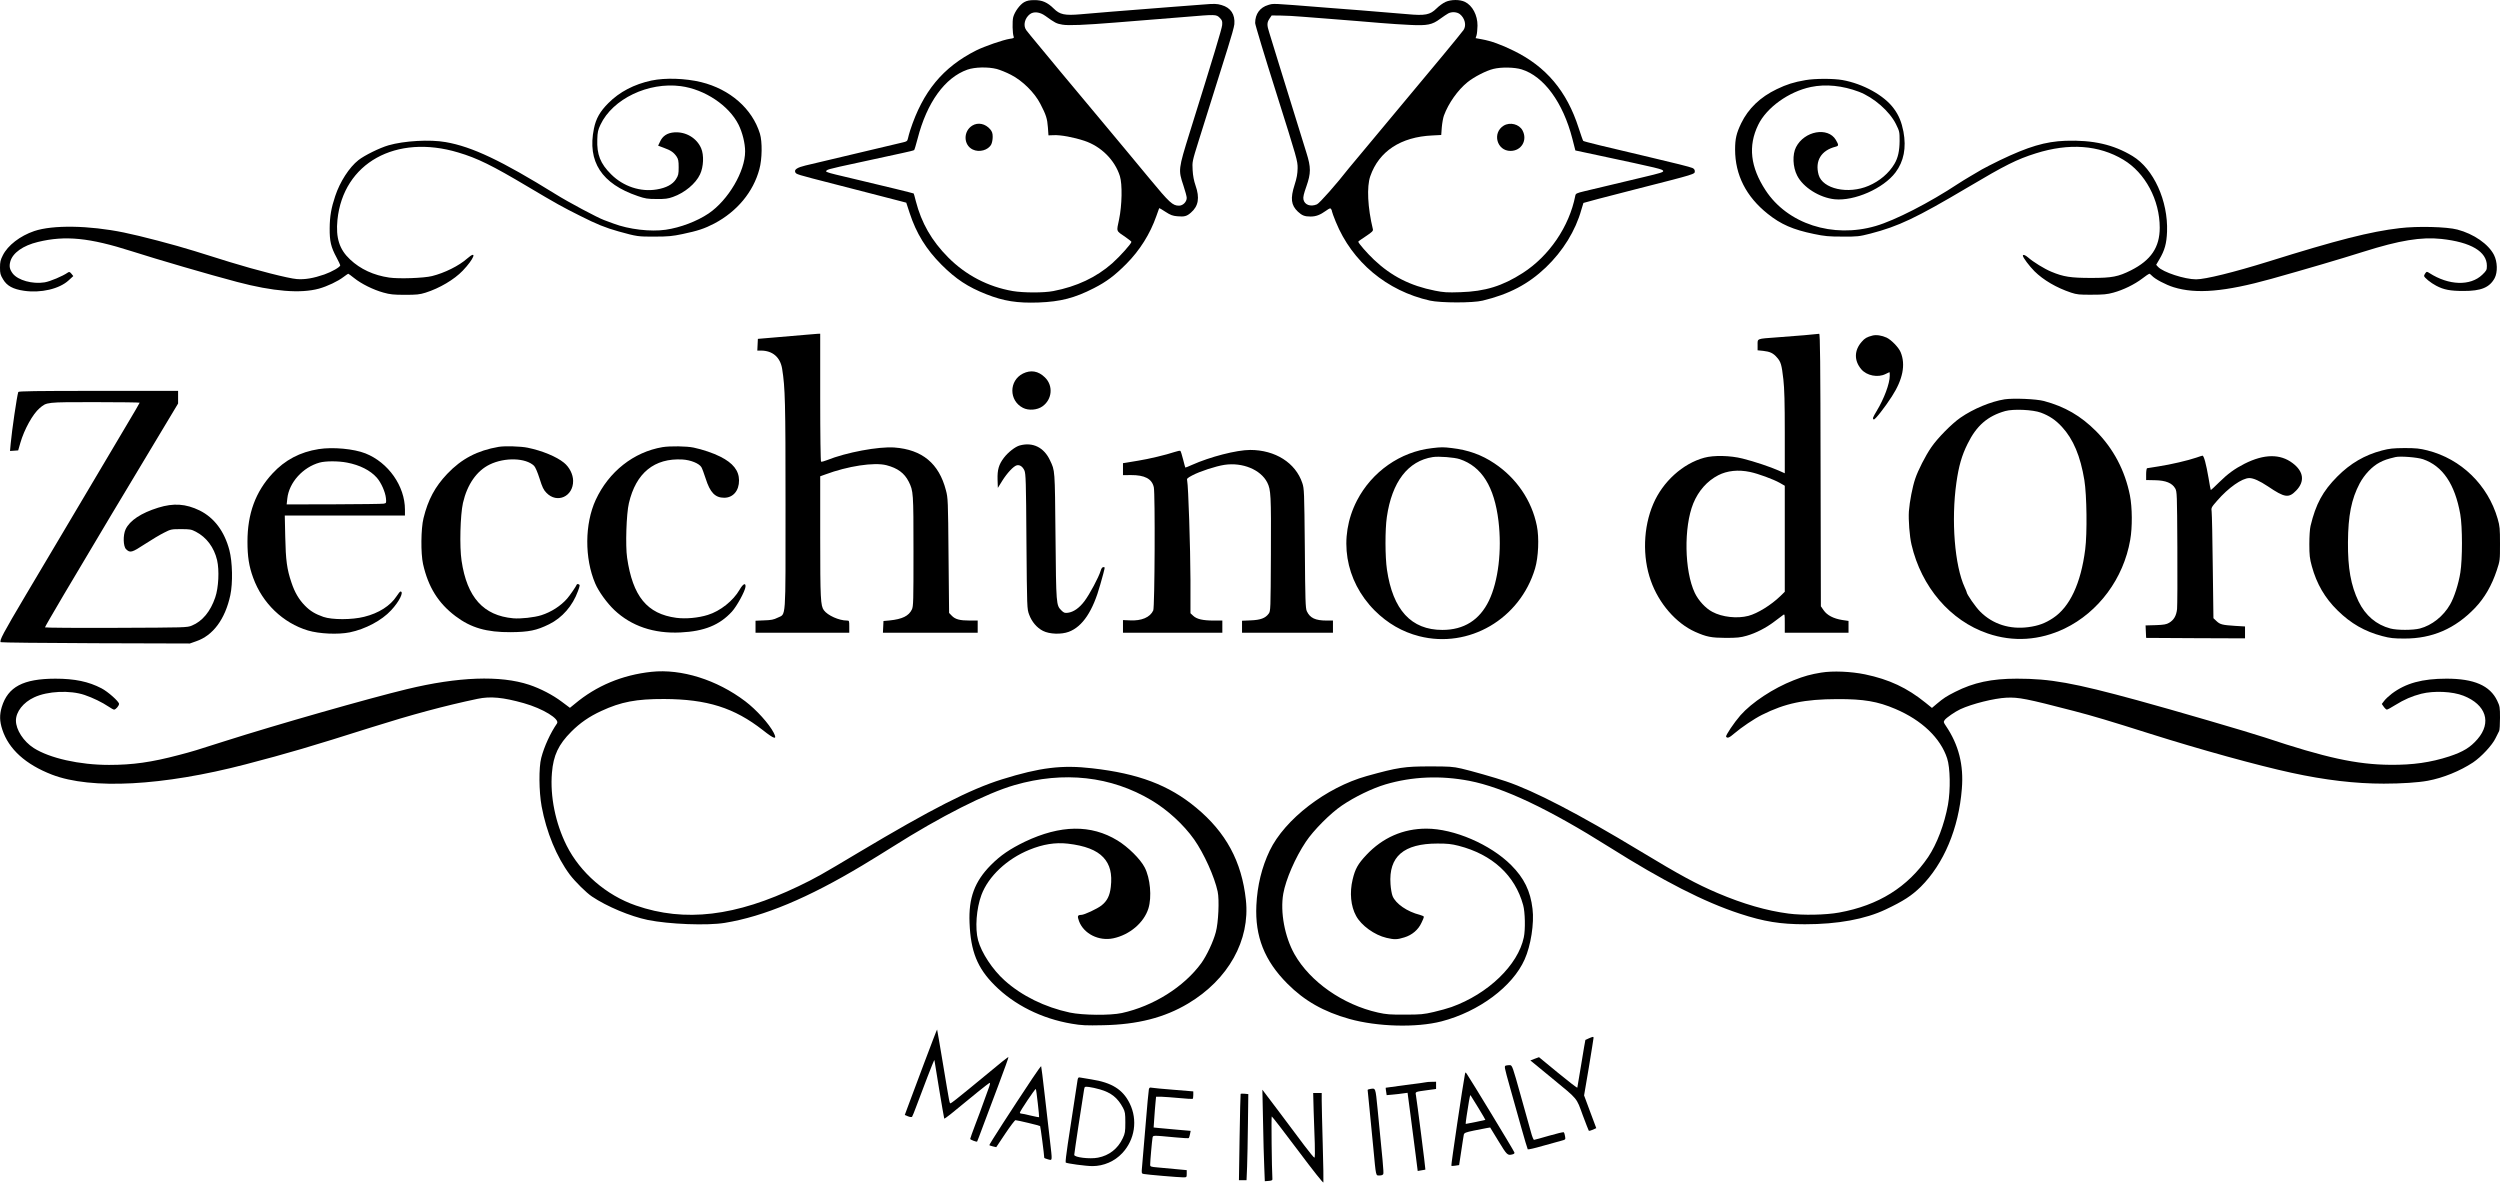
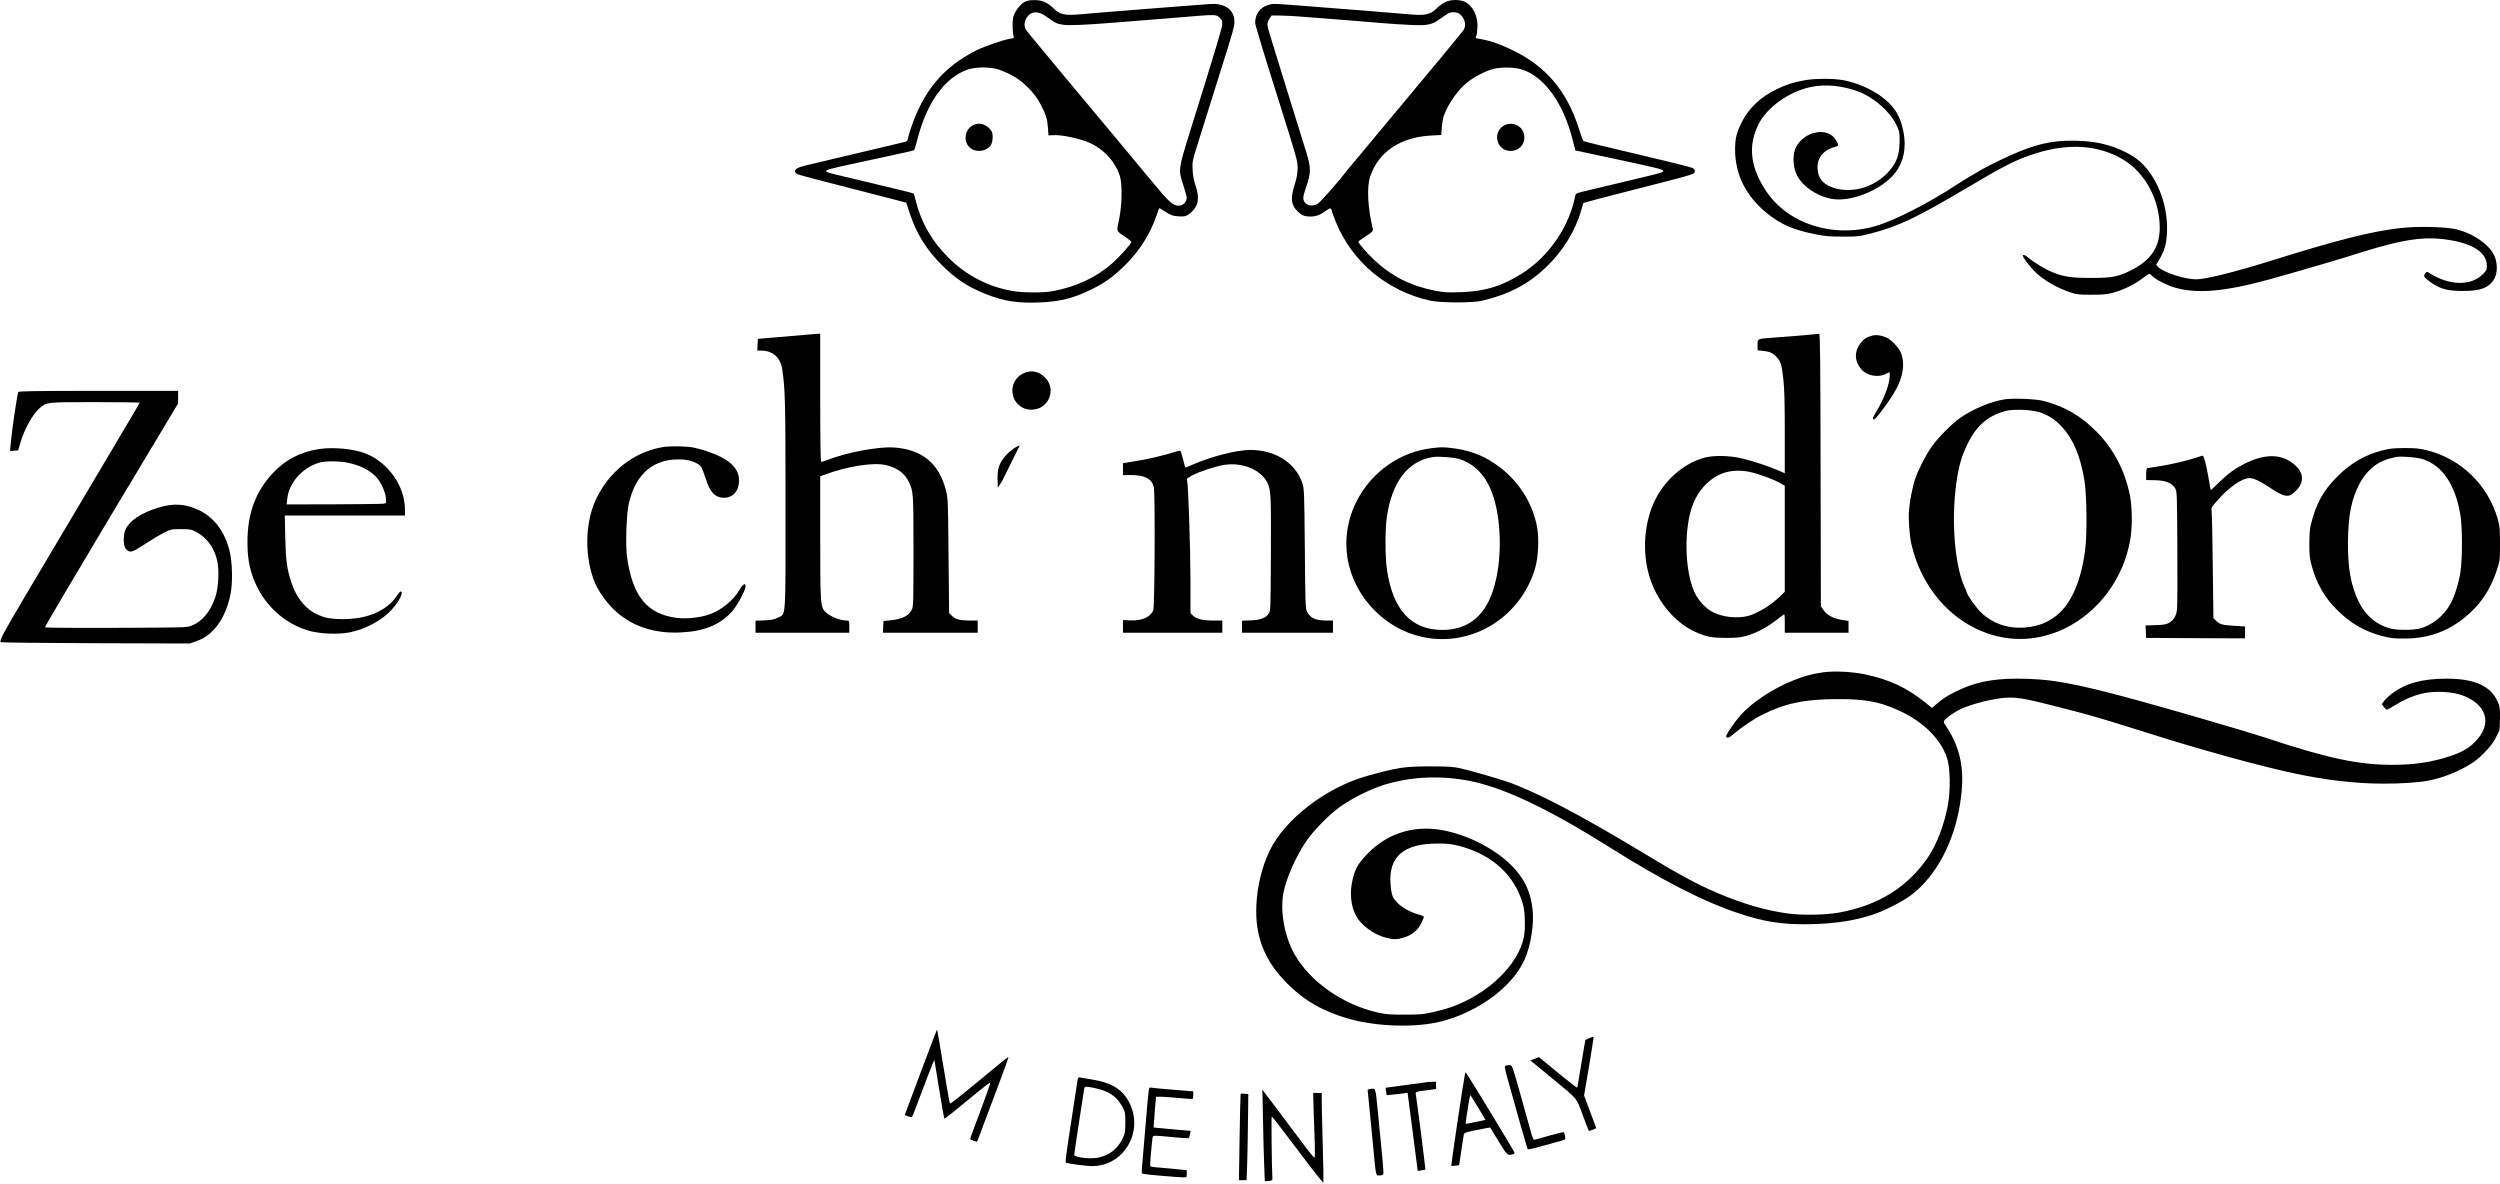
<svg xmlns="http://www.w3.org/2000/svg" version="1.0" width="2667pt" height="1263pt" viewBox="0 0 2667 1263" preserveAspectRatio="xMidYMid meet">
  <g transform="translate(0,1263) scale(0.1,-0.1)" fill="#000000" stroke="none">
    <path d="M10926 12607 c-46 -26 -101 -101 -117 -160 -11 -42 -8 -177 5 -208 6 -14 -2 -18 -41 -23 -71 -11 -269 -79 -359 -124 -355 -179 -569 -438 -704 -852 -9 -30 -21 -69 -24 -87 -6 -28 -13 -33 -54 -42 -48 -11 -908 -215 -1041 -247 -83 -20 -118 -42 -108 -68 10 -26 -2 -22 442 -136 154 -40 357 -92 450 -116 94 -24 198 -51 232 -60 l61 -16 36 -110 c71 -217 176 -388 341 -553 152 -152 281 -237 477 -314 185 -73 330 -96 557 -88 235 9 384 47 591 153 135 69 221 134 345 258 145 146 254 320 321 511 15 44 29 82 30 84 2 2 33 -15 68 -39 52 -34 77 -43 125 -47 76 -7 102 0 146 39 80 69 95 158 49 289 -17 49 -28 104 -31 164 -5 90 -5 91 65 315 109 349 237 754 309 985 37 116 69 231 71 256 9 105 -38 177 -136 205 -51 15 -74 16 -207 5 -82 -6 -235 -18 -340 -26 -563 -44 -803 -63 -955 -77 -171 -15 -224 -4 -289 61 -67 66 -124 91 -208 90 -50 0 -78 -6 -107 -22z m225 -146 c105 -76 119 -83 183 -94 64 -11 233 -4 571 23 352 28 535 43 745 60 320 27 325 27 362 -10 27 -27 29 -36 26 -78 -4 -40 -88 -320 -345 -1142 -124 -399 -124 -402 -68 -570 19 -57 35 -116 35 -131 0 -42 -40 -83 -82 -83 -68 0 -100 29 -319 294 -116 140 -230 278 -253 305 -24 28 -146 174 -271 325 -243 291 -348 417 -430 515 -27 33 -68 82 -90 109 -22 27 -87 106 -145 175 -58 69 -113 137 -123 151 -34 49 -15 127 40 169 41 31 106 24 164 -18z m-517 -567 c33 -9 102 -36 151 -62 122 -62 251 -189 313 -309 62 -119 74 -158 81 -252 l6 -85 55 2 c74 4 213 -22 328 -60 178 -59 325 -205 379 -377 27 -86 23 -310 -9 -463 -28 -134 -35 -116 70 -188 34 -24 62 -46 62 -50 0 -19 -123 -156 -205 -229 -170 -150 -379 -248 -628 -296 -103 -20 -319 -19 -433 0 -264 46 -500 169 -689 359 -176 177 -285 367 -345 600 -11 44 -21 81 -23 82 -3 3 -341 86 -547 134 -287 68 -343 81 -367 91 -25 9 -26 12 -11 23 19 14 74 26 803 183 66 14 123 28 127 32 4 3 20 58 37 122 99 386 291 651 531 736 80 28 220 31 314 7z" />
    <path d="M10372 11290 c-97 -60 -95 -207 5 -255 70 -34 166 -7 198 55 8 16 15 51 15 79 0 39 -6 56 -26 81 -52 61 -130 78 -192 40z" />
    <path d="M15420 12609 c-25 -11 -68 -42 -96 -70 -68 -67 -120 -78 -312 -60 -129 11 -182 16 -497 41 -71 5 -240 19 -375 29 -591 47 -550 45 -610 28 -89 -26 -140 -96 -140 -193 0 -18 102 -355 227 -750 221 -701 227 -721 226 -799 -1 -59 -9 -105 -32 -176 -47 -146 -38 -218 35 -287 44 -41 72 -52 135 -52 58 0 102 17 165 62 38 27 47 30 54 18 6 -8 10 -20 10 -27 0 -6 18 -55 40 -109 175 -429 544 -737 1005 -841 114 -25 458 -26 562 0 282 68 486 175 674 354 183 175 317 393 379 616 11 38 21 71 22 72 3 3 232 63 553 145 658 168 635 161 635 195 0 14 -9 26 -25 33 -24 11 -204 56 -464 117 -466 109 -695 165 -701 172 -4 4 -26 67 -49 138 -126 393 -348 656 -696 825 -132 65 -238 103 -338 121 l-65 12 10 31 c5 17 9 63 10 102 1 112 -54 215 -134 254 -56 27 -148 26 -208 -1z m154 -130 c54 -43 72 -121 39 -169 -9 -14 -111 -139 -227 -279 -245 -294 -730 -877 -755 -906 -107 -127 -221 -264 -241 -289 -131 -168 -314 -375 -341 -386 -69 -29 -133 -5 -144 53 -5 24 4 61 31 137 50 143 50 204 1 360 -44 142 -189 608 -296 955 -44 143 -89 289 -100 325 -27 83 -26 109 2 151 l23 34 95 -1 c51 0 159 -6 239 -13 80 -6 201 -16 270 -21 288 -23 384 -30 555 -45 99 -8 243 -18 320 -21 182 -9 234 2 317 64 35 25 74 52 88 59 38 20 93 16 124 -8z m658 -589 c238 -73 443 -354 542 -740 l32 -125 239 -51 c665 -142 695 -149 698 -169 2 -12 -35 -23 -208 -64 -71 -17 -222 -53 -335 -80 -113 -27 -247 -59 -298 -71 -84 -20 -93 -25 -97 -49 -64 -327 -278 -642 -560 -823 -216 -139 -402 -197 -665 -205 -142 -5 -180 -2 -271 16 -264 52 -466 155 -651 330 -75 71 -168 178 -168 193 0 3 36 29 81 58 66 44 79 57 75 74 -56 231 -67 454 -28 566 92 266 326 420 662 435 l95 5 6 82 c4 46 14 102 23 126 48 130 147 271 251 355 70 57 201 124 277 142 84 21 225 18 300 -5z" />
    <path d="M16042 11290 c-126 -77 -74 -270 72 -270 117 0 184 115 128 219 -36 67 -133 91 -200 51z" />
-     <path d="M6950 11771 c-185 -40 -341 -121 -460 -241 -89 -89 -132 -164 -154 -272 -72 -352 82 -589 469 -720 78 -27 104 -31 200 -31 89 -1 122 3 174 22 125 44 243 142 289 241 38 80 43 206 12 278 -47 109 -162 178 -285 170 -76 -5 -127 -38 -155 -102 l-19 -40 61 -23 c73 -26 105 -48 136 -93 18 -28 22 -46 22 -115 0 -72 -3 -86 -29 -127 -35 -55 -103 -92 -205 -109 -172 -29 -357 32 -486 161 -116 115 -154 212 -148 374 2 77 8 101 34 156 130 275 510 457 857 411 256 -34 514 -207 616 -411 42 -85 70 -199 70 -285 1 -212 -180 -520 -389 -662 -125 -84 -301 -151 -459 -174 -162 -23 -392 4 -556 66 -38 15 -83 31 -100 37 -69 25 -381 191 -520 278 -573 355 -888 505 -1170 554 -168 30 -444 14 -610 -34 -94 -27 -258 -108 -321 -158 -98 -77 -198 -232 -248 -384 -42 -125 -58 -215 -59 -343 -1 -139 13 -200 74 -313 21 -41 39 -77 39 -82 0 -18 -88 -69 -170 -98 -116 -40 -208 -56 -294 -49 -89 7 -434 95 -716 182 -118 37 -287 89 -375 117 -215 67 -577 162 -755 198 -371 76 -757 82 -955 15 -150 -51 -282 -152 -335 -259 -25 -49 -30 -71 -30 -131 0 -62 4 -77 33 -125 41 -70 107 -105 224 -122 180 -26 376 20 475 111 l50 46 -20 25 c-18 21 -23 23 -39 12 -55 -38 -187 -94 -247 -104 -129 -21 -284 22 -340 94 -33 44 -40 77 -26 128 25 92 136 171 295 209 292 71 549 45 1000 -99 265 -85 833 -251 1126 -328 382 -101 675 -125 872 -71 89 25 201 78 261 124 26 19 48 35 51 35 3 0 31 -21 64 -47 76 -61 203 -124 311 -154 71 -20 109 -24 230 -24 124 0 156 3 220 23 149 47 306 140 396 234 122 127 160 228 49 131 -89 -79 -243 -155 -376 -188 -88 -22 -354 -31 -457 -16 -165 24 -308 90 -417 193 -115 107 -154 231 -135 423 62 606 624 919 1290 718 202 -60 361 -138 737 -362 315 -187 371 -218 563 -314 174 -88 270 -127 410 -166 195 -54 208 -56 385 -55 143 0 190 5 295 27 166 35 235 58 341 113 242 128 415 336 480 579 30 108 32 293 6 379 -82 267 -319 474 -627 550 -170 41 -382 48 -530 17z" />
    <path d="M19260 11775 c-123 -21 -199 -45 -305 -96 -176 -84 -304 -207 -380 -364 -51 -106 -65 -166 -65 -280 0 -271 118 -503 348 -686 141 -113 270 -169 493 -215 115 -24 158 -28 304 -28 161 -1 177 1 299 32 300 78 486 166 1038 493 401 238 523 299 726 363 355 112 673 89 934 -68 233 -139 388 -429 388 -725 0 -209 -93 -347 -307 -455 -136 -68 -202 -81 -423 -81 -219 0 -297 12 -426 66 -75 31 -193 104 -249 153 -30 26 -55 34 -55 18 0 -19 69 -111 124 -166 95 -94 235 -176 391 -228 61 -20 89 -23 220 -22 123 0 165 4 230 22 106 29 225 87 308 150 37 29 72 52 76 52 4 0 16 -9 27 -21 33 -36 146 -96 232 -123 242 -75 546 -49 1042 89 385 108 725 208 985 290 383 121 615 159 830 136 315 -34 485 -135 485 -287 0 -44 -4 -51 -49 -95 -127 -122 -357 -115 -564 18 -27 17 -29 17 -43 -1 -8 -11 -14 -24 -14 -29 0 -17 71 -75 129 -105 81 -43 150 -56 291 -56 188 -1 279 37 333 137 33 64 30 173 -7 247 -59 116 -216 225 -391 271 -112 30 -424 38 -616 15 -310 -36 -664 -126 -1399 -356 -370 -115 -673 -190 -772 -190 -122 0 -353 76 -406 133 l-20 22 34 58 c57 97 77 168 82 295 12 329 -143 671 -368 807 -203 123 -421 173 -716 163 -214 -8 -396 -62 -700 -208 -77 -38 -163 -81 -190 -97 -27 -16 -83 -49 -124 -73 -41 -24 -100 -60 -130 -80 -307 -203 -674 -391 -880 -451 -458 -134 -941 23 -1175 381 -162 248 -188 472 -79 697 89 185 327 356 563 405 158 33 337 15 512 -51 159 -61 327 -208 395 -345 38 -77 39 -83 39 -180 -1 -106 -17 -180 -55 -244 -59 -100 -158 -184 -275 -234 -218 -94 -492 -34 -534 117 -41 149 27 261 182 300 33 9 34 17 2 72 -84 142 -336 97 -425 -77 -40 -78 -35 -212 12 -303 63 -126 239 -236 400 -253 211 -21 520 115 649 286 89 119 117 262 85 435 -20 102 -49 175 -103 247 -102 140 -329 265 -548 304 -97 17 -292 17 -395 -1z" />
    <path d="M8590 9058 c-58 -6 -195 -17 -305 -26 l-200 -17 -3 -62 -3 -63 38 0 c125 0 207 -71 227 -195 32 -203 36 -347 36 -1450 0 -1263 7 -1159 -85 -1205 -40 -20 -68 -26 -142 -28 l-93 -4 0 -64 0 -64 500 0 500 0 0 65 c0 63 -1 65 -25 65 -84 0 -205 54 -246 110 -35 48 -39 120 -39 781 l0 648 53 19 c241 90 522 133 654 99 119 -31 191 -84 237 -175 50 -100 51 -116 51 -742 0 -535 -1 -588 -17 -622 -33 -69 -102 -103 -238 -117 l-65 -6 -3 -62 -3 -63 506 0 505 0 0 65 0 65 -86 0 c-105 0 -154 13 -191 52 l-28 29 -6 612 c-5 590 -6 615 -28 697 -74 286 -253 434 -550 456 -169 12 -513 -52 -719 -135 -30 -12 -58 -19 -63 -16 -5 4 -9 279 -9 686 l0 679 -27 -1 c-16 -1 -75 -6 -133 -11z" />
    <path d="M19250 9054 c-80 -7 -212 -17 -295 -23 -218 -16 -205 -11 -205 -80 l0 -58 60 -6 c72 -8 107 -24 147 -71 41 -46 50 -76 68 -234 11 -100 15 -243 15 -568 l0 -433 -65 29 c-88 39 -257 96 -385 128 -131 33 -307 37 -409 9 -229 -62 -443 -256 -544 -493 -107 -249 -117 -564 -26 -819 85 -242 268 -453 472 -545 122 -54 171 -64 327 -65 122 0 157 4 224 23 98 28 209 85 300 155 38 28 77 58 88 66 17 13 18 9 18 -88 l0 -101 340 0 340 0 0 63 0 63 -68 10 c-92 15 -160 50 -197 103 l-30 43 -3 1454 c-2 1148 -5 1454 -15 1453 -6 -1 -77 -8 -157 -15z m-580 -1459 c86 -18 247 -77 318 -117 l52 -30 0 -566 0 -565 -47 -46 c-98 -95 -243 -185 -341 -211 -119 -31 -280 -14 -385 43 -71 37 -148 120 -187 202 -111 234 -119 701 -16 955 55 134 148 239 266 300 95 49 214 62 340 35z" />
    <path d="M19975 9050 c-58 -15 -82 -28 -114 -66 -81 -91 -83 -201 -5 -293 58 -69 178 -92 259 -51 22 11 41 20 42 20 2 0 3 -17 3 -38 0 -84 -61 -247 -140 -377 -42 -71 -46 -80 -31 -90 12 -7 118 128 193 245 118 182 149 341 94 473 -21 51 -99 131 -149 155 -52 24 -112 33 -152 22z" />
    <path d="M10913 8645 c-151 -76 -151 -289 0 -366 60 -31 152 -24 208 16 105 75 117 222 25 310 -70 68 -149 81 -233 40z" />
    <path d="M195 8448 c-15 -46 -68 -409 -81 -551 l-7 -78 44 3 43 3 23 80 c41 143 133 309 205 370 78 66 64 65 591 65 262 0 477 -3 477 -6 0 -3 -65 -115 -144 -247 -194 -327 -563 -949 -701 -1182 -62 -104 -228 -385 -370 -623 -244 -412 -284 -487 -267 -503 4 -4 459 -9 1012 -11 l1005 -3 68 24 c180 61 309 236 364 491 28 131 23 354 -10 481 -53 201 -162 346 -317 423 -148 72 -278 81 -442 30 -183 -57 -304 -137 -348 -231 -29 -62 -26 -182 5 -212 43 -42 61 -37 200 54 72 47 164 102 205 122 72 37 79 38 180 38 96 0 110 -2 160 -28 113 -59 194 -167 226 -303 25 -107 16 -295 -20 -398 -51 -150 -137 -254 -249 -300 -51 -21 -62 -21 -806 -24 -415 -2 -757 1 -761 5 -4 4 314 543 706 1198 l714 1190 0 67 0 68 -850 0 c-672 0 -851 -3 -855 -12z" />
    <path d="M21385 8370 c-145 -23 -332 -100 -471 -196 -93 -64 -248 -222 -312 -317 -62 -90 -141 -246 -170 -333 -30 -87 -60 -244 -68 -349 -6 -90 7 -268 28 -355 105 -452 414 -812 813 -948 272 -93 554 -75 821 53 362 175 628 534 699 945 24 134 22 347 -3 475 -53 266 -176 499 -362 686 -163 163 -332 261 -555 321 -82 22 -325 32 -420 18z m387 -142 c91 -34 157 -78 225 -152 121 -131 197 -312 239 -568 26 -160 31 -569 9 -739 -46 -362 -164 -615 -344 -733 -83 -55 -156 -82 -261 -96 -198 -27 -381 31 -514 164 -51 50 -146 188 -146 210 0 4 -9 25 -20 49 -108 233 -146 717 -89 1119 25 176 57 289 119 413 95 194 214 297 402 350 86 24 294 15 380 -17z" />
-     <path d="M10879 7878 c-47 -12 -125 -73 -169 -131 -55 -72 -71 -128 -68 -233 l3 -89 47 76 c52 83 120 156 155 165 31 8 62 -13 81 -54 15 -33 18 -114 22 -757 6 -719 6 -720 29 -782 28 -76 82 -140 147 -173 70 -36 196 -40 276 -10 147 55 258 222 336 505 55 196 53 185 33 185 -12 0 -22 -13 -30 -41 -20 -67 -117 -249 -172 -322 -55 -73 -116 -116 -177 -124 -33 -4 -43 -1 -69 25 -56 56 -56 59 -63 792 -7 724 -5 695 -59 810 -64 137 -183 196 -322 158z" />
-     <path d="M5320 7863 c-227 -39 -396 -127 -549 -288 -130 -137 -205 -276 -253 -473 -28 -112 -30 -376 -5 -489 55 -245 162 -417 346 -556 164 -124 331 -173 591 -171 193 2 273 18 409 85 139 69 250 196 307 354 22 60 22 66 7 72 -9 4 -18 2 -20 -3 -5 -16 -76 -120 -103 -150 -68 -78 -169 -143 -275 -177 -76 -24 -220 -40 -300 -33 -318 29 -493 223 -551 614 -23 150 -14 488 15 617 45 197 147 343 286 410 161 78 384 71 472 -14 13 -12 37 -67 59 -136 29 -93 43 -122 74 -153 113 -117 286 -39 284 129 -1 69 -39 145 -98 193 -80 65 -232 128 -388 160 -71 15 -245 20 -308 9z" />
+     <path d="M10879 7878 c-47 -12 -125 -73 -169 -131 -55 -72 -71 -128 -68 -233 l3 -89 47 76 z" />
    <path d="M7068 7860 c-308 -52 -574 -262 -713 -563 -118 -256 -120 -623 -5 -892 36 -85 125 -208 204 -283 181 -171 421 -253 706 -239 253 12 417 79 548 222 52 57 140 217 145 265 4 48 -27 32 -63 -31 -68 -118 -206 -228 -339 -269 -102 -32 -235 -44 -336 -31 -312 42 -465 229 -525 641 -19 128 -8 469 19 582 75 323 272 483 572 466 86 -5 176 -41 201 -81 8 -12 28 -67 46 -122 47 -149 101 -205 198 -205 95 0 159 76 158 186 -1 104 -64 184 -199 252 -74 38 -190 77 -285 97 -75 16 -251 18 -332 5z" />
    <path d="M15275 7849 c-335 -38 -640 -251 -799 -559 -203 -394 -129 -854 190 -1174 137 -136 294 -227 474 -273 530 -135 1075 183 1236 722 36 121 45 330 19 456 -54 269 -217 509 -453 666 -137 92 -281 143 -454 163 -92 11 -112 11 -213 -1z m297 -117 c235 -78 370 -294 414 -662 37 -313 -2 -640 -102 -848 -100 -207 -267 -312 -497 -312 -332 0 -528 213 -591 643 -20 134 -21 427 -1 562 54 374 225 598 490 639 63 10 230 -3 287 -22z" />
    <path d="M3400 7839 c-199 -31 -361 -117 -493 -260 -181 -195 -267 -429 -267 -727 0 -159 16 -264 61 -386 98 -271 318 -482 584 -562 121 -36 321 -45 446 -20 166 34 342 127 442 236 87 93 139 200 99 200 -5 0 -23 -22 -41 -50 -66 -102 -191 -182 -346 -220 -130 -33 -342 -33 -435 -1 -88 31 -140 62 -197 120 -64 65 -110 143 -144 247 -48 141 -61 238 -66 487 l-5 227 641 0 641 0 0 63 c0 251 -177 503 -421 600 -123 49 -348 70 -499 46z m302 -144 c137 -26 249 -83 318 -161 46 -52 90 -152 97 -217 5 -53 5 -54 -23 -60 -16 -3 -256 -6 -533 -7 l-503 -1 7 63 c18 170 166 334 344 383 63 18 201 18 293 0z" />
    <path d="M25410 7824 c-183 -48 -336 -137 -476 -278 -155 -156 -229 -293 -285 -526 -8 -33 -13 -112 -13 -195 0 -119 4 -154 27 -237 51 -186 139 -338 274 -470 142 -140 291 -225 478 -274 83 -22 123 -26 235 -26 297 -1 541 105 753 326 103 108 179 240 233 403 34 103 34 107 34 282 0 162 -2 187 -25 267 -104 360 -389 638 -749 729 -84 21 -121 25 -245 25 -122 -1 -161 -5 -241 -26z m439 -93 c209 -72 340 -265 397 -586 24 -136 24 -477 1 -623 -19 -120 -65 -264 -109 -340 -72 -126 -194 -223 -323 -257 -75 -19 -242 -19 -314 0 -151 40 -267 139 -340 289 -82 170 -115 355 -113 631 2 287 37 461 125 628 51 95 133 182 214 224 51 26 76 35 168 57 50 12 232 -2 294 -23z" />
    <path d="M12530 7808 c-89 -30 -278 -75 -385 -92 -55 -9 -115 -19 -132 -22 l-33 -5 0 -64 0 -64 83 1 c150 1 226 -40 246 -130 15 -69 10 -1278 -6 -1314 -33 -73 -125 -113 -249 -106 l-74 3 0 -67 0 -68 530 0 530 0 0 65 0 65 -90 0 c-118 0 -182 15 -220 50 l-30 28 0 354 c-1 343 -23 1007 -35 1059 -6 23 -1 28 53 57 80 43 252 99 344 113 193 29 387 -51 457 -188 39 -78 42 -132 39 -765 -3 -595 -3 -607 -24 -635 -35 -48 -88 -67 -191 -71 l-93 -4 0 -64 0 -64 485 0 485 0 0 65 0 65 -67 0 c-121 0 -178 27 -212 100 -14 31 -17 113 -21 670 -6 611 -7 637 -27 697 -72 216 -289 353 -556 353 -144 0 -428 -73 -622 -160 -37 -17 -69 -29 -70 -28 -2 2 -12 41 -24 88 -12 46 -24 87 -29 90 -4 4 -32 -2 -62 -12z" />
    <path d="M23430 7748 c-87 -30 -275 -74 -400 -93 -63 -9 -119 -18 -125 -20 -5 -1 -10 -30 -10 -64 l0 -62 95 -2 c115 -2 182 -30 215 -87 19 -34 20 -55 23 -630 2 -327 0 -623 -3 -657 -8 -72 -34 -117 -85 -147 -28 -17 -57 -22 -143 -25 l-108 -3 3 -67 3 -66 528 -3 527 -2 0 63 0 64 -103 6 c-139 9 -163 15 -201 51 l-33 31 -7 545 c-3 300 -9 565 -12 590 -6 44 -4 47 58 118 120 139 267 242 344 242 44 0 110 -30 199 -89 179 -121 221 -127 301 -44 94 97 80 204 -39 293 -132 100 -303 98 -512 -7 -106 -54 -179 -107 -272 -199 -47 -47 -87 -83 -88 -82 -2 2 -13 59 -24 128 -26 152 -50 240 -65 239 -6 -1 -36 -10 -66 -21z" />
-     <path d="M6950 5463 c-311 -33 -588 -149 -817 -341 l-53 -43 -87 65 c-97 73 -226 140 -348 181 -308 102 -755 86 -1305 -47 -402 -97 -1394 -380 -1940 -554 -312 -100 -345 -110 -490 -148 -295 -78 -494 -106 -747 -106 -315 0 -634 72 -803 180 -109 70 -190 195 -190 293 0 94 78 194 195 248 142 67 382 78 538 25 86 -29 189 -79 257 -125 25 -17 50 -31 57 -31 18 0 53 41 53 61 0 25 -119 131 -187 166 -138 72 -285 103 -493 103 -343 -1 -505 -87 -571 -302 -25 -85 -24 -151 6 -242 68 -208 248 -371 530 -480 419 -161 1182 -120 2065 110 456 119 693 189 1340 394 431 136 783 231 1135 305 137 29 271 16 492 -46 205 -58 388 -170 355 -217 -69 -99 -136 -244 -168 -367 -27 -102 -25 -358 4 -517 51 -275 160 -540 301 -729 57 -75 176 -193 236 -233 161 -108 409 -211 595 -250 226 -46 636 -62 823 -31 416 68 887 265 1467 613 96 58 240 146 320 197 513 325 1003 573 1304 660 525 151 1029 95 1461 -163 171 -102 341 -258 454 -417 105 -150 217 -397 251 -556 19 -87 8 -334 -20 -434 -27 -102 -97 -249 -154 -329 -185 -254 -511 -459 -848 -533 -125 -27 -416 -24 -555 5 -266 57 -514 179 -695 342 -129 115 -248 296 -284 430 -34 128 -18 338 36 483 74 198 272 384 510 481 146 60 278 81 411 66 183 -21 308 -69 380 -147 71 -77 95 -174 79 -315 -11 -94 -39 -150 -100 -198 -45 -35 -183 -100 -215 -100 -40 -1 -44 -12 -24 -67 51 -135 211 -215 365 -183 175 37 327 166 375 318 38 123 20 324 -40 439 -46 89 -178 219 -290 287 -282 172 -608 167 -987 -13 -159 -77 -261 -146 -364 -250 -173 -175 -238 -351 -227 -615 12 -306 83 -482 267 -666 210 -211 503 -357 823 -411 105 -18 152 -20 337 -16 365 7 653 81 904 231 430 256 664 676 617 1106 -44 409 -212 720 -531 984 -290 241 -615 364 -1110 420 -321 37 -554 9 -961 -118 -339 -106 -751 -316 -1529 -780 -398 -238 -458 -272 -641 -360 -670 -322 -1213 -387 -1735 -206 -316 109 -594 350 -739 639 -120 239 -178 527 -157 776 15 187 70 303 207 440 93 93 191 161 319 220 211 98 375 129 671 128 459 -2 747 -93 1053 -332 125 -99 155 -106 116 -28 -49 95 -185 246 -304 336 -302 229 -681 348 -1000 314z" />
    <path d="M19430 5455 c-111 -18 -185 -38 -295 -82 -217 -85 -446 -236 -568 -374 -68 -78 -160 -215 -153 -228 13 -20 34 -12 88 35 76 65 211 156 295 198 248 124 453 167 803 168 282 1 430 -24 620 -105 282 -120 481 -310 552 -527 33 -101 37 -335 9 -495 -38 -208 -118 -419 -212 -559 -218 -320 -530 -515 -949 -591 -141 -26 -388 -31 -540 -11 -232 30 -485 103 -755 218 -229 98 -398 189 -830 450 -652 394 -1129 642 -1430 743 -111 38 -382 115 -475 136 -93 21 -130 23 -335 23 -272 0 -340 -10 -675 -103 -432 -121 -874 -461 -1035 -796 -84 -176 -132 -371 -142 -582 -16 -334 87 -593 332 -838 181 -182 386 -298 660 -375 300 -84 715 -95 983 -26 400 104 759 372 887 661 66 147 103 385 84 539 -22 190 -90 329 -228 467 -221 221 -610 389 -904 389 -249 0 -467 -96 -641 -281 -89 -95 -119 -147 -146 -261 -34 -140 -20 -286 37 -389 55 -102 196 -204 324 -234 85 -20 114 -19 191 5 82 25 148 81 182 155 15 29 26 58 26 64 0 6 -19 15 -42 21 -136 34 -259 119 -292 201 -9 22 -19 79 -22 127 -21 294 140 433 501 433 106 0 147 -4 226 -24 360 -93 601 -315 688 -632 21 -74 25 -263 7 -345 -62 -296 -381 -603 -771 -743 -39 -14 -125 -38 -190 -53 -108 -25 -139 -28 -305 -28 -159 -1 -200 2 -290 22 -374 84 -723 328 -890 622 -105 186 -154 450 -120 646 27 152 128 385 241 554 80 121 262 304 385 387 137 93 321 182 464 225 285 84 587 97 895 38 362 -70 847 -300 1495 -708 573 -361 1011 -585 1390 -709 259 -85 434 -113 695 -113 349 0 643 54 862 158 190 90 277 147 374 242 245 244 405 623 438 1045 21 255 -34 470 -170 671 -26 38 -27 43 -13 63 17 24 111 89 167 115 125 58 362 117 492 123 130 6 212 -10 720 -142 207 -54 371 -103 820 -245 522 -165 1140 -336 1500 -414 358 -78 681 -116 985 -116 187 0 369 12 470 31 163 30 344 104 482 195 88 59 206 185 241 260 16 32 33 67 38 76 5 10 9 72 9 139 0 114 -2 125 -30 184 -77 161 -246 235 -540 235 -260 0 -435 -48 -584 -160 -30 -23 -67 -57 -81 -76 l-26 -34 21 -30 c12 -17 27 -30 33 -30 7 0 46 21 87 47 100 62 180 96 280 122 136 34 334 25 450 -21 242 -95 303 -286 150 -463 -77 -89 -153 -135 -300 -184 -200 -65 -389 -92 -630 -90 -359 3 -689 75 -1340 292 -162 54 -986 295 -1357 396 -685 187 -929 231 -1287 231 -271 0 -462 -41 -659 -141 -95 -48 -122 -66 -195 -127 l-52 -44 -68 55 c-198 160 -388 249 -646 303 -151 31 -344 39 -466 19z" />
    <path d="M9860 1292 c-73 -196 -150 -402 -171 -457 l-37 -100 35 -14 c20 -8 38 -10 43 -5 4 5 26 59 48 119 67 182 182 478 187 483 3 3 5 0 5 -7 0 -11 98 -599 103 -614 1 -4 36 21 78 55 217 180 391 319 404 325 12 4 7 -16 -16 -78 -17 -46 -41 -113 -54 -149 -12 -36 -48 -132 -79 -213 -31 -81 -56 -152 -56 -157 0 -8 69 -35 74 -28 2 1 30 77 64 168 34 91 109 291 167 444 58 154 104 283 103 287 -3 7 -39 -22 -420 -337 -103 -85 -191 -154 -197 -154 -12 0 -9 -14 -81 419 -33 201 -62 366 -63 368 -2 1 -63 -158 -137 -355z" />
    <path d="M16950 1553 c-19 -8 -36 -16 -37 -17 -1 -1 -21 -114 -43 -252 -22 -137 -42 -253 -43 -257 -2 -5 -94 66 -206 158 l-203 167 -46 -17 -46 -18 26 -21 c14 -12 110 -91 214 -176 270 -222 250 -198 318 -385 33 -88 62 -163 65 -167 3 -4 23 1 43 10 l37 17 -65 174 -65 175 51 300 c27 166 50 307 50 314 0 15 -6 14 -50 -5z" />
    <path d="M16067 1263 c-22 -6 -22 -6 43 -238 26 -93 78 -278 115 -410 37 -132 70 -243 73 -246 4 -4 75 12 157 36 83 23 172 48 199 55 48 13 48 13 42 48 -3 20 -9 39 -13 43 -4 4 -75 -13 -158 -37 -82 -24 -155 -44 -160 -44 -6 0 -21 37 -33 83 -12 45 -62 224 -111 397 -83 298 -89 315 -112 317 -13 0 -32 -1 -42 -4z" />
-     <path d="M11015 1128 c-221 -332 -466 -711 -461 -715 2 -3 20 -8 39 -13 l35 -8 96 144 c53 79 102 144 109 144 19 0 257 -57 263 -63 4 -4 44 -310 44 -338 0 -4 18 -11 40 -17 49 -12 47 -28 20 208 -11 96 -36 312 -55 479 -19 167 -36 305 -38 307 -2 2 -44 -56 -92 -128z m56 -266 c10 -81 15 -149 14 -150 -2 -2 -42 6 -89 17 -46 12 -92 21 -100 21 -9 0 -16 5 -16 10 0 15 164 259 170 253 3 -2 12 -71 21 -151z" />
    <path d="M15627 1165 c-20 -99 -149 -967 -144 -971 3 -3 23 -3 45 1 l38 6 23 152 c12 84 25 162 27 173 5 19 21 25 107 43 56 12 118 24 138 27 l36 6 89 -146 c92 -151 96 -155 152 -140 15 4 21 12 17 21 -8 23 -476 793 -508 838 -14 19 -15 19 -20 -10z m143 -352 c43 -70 77 -129 76 -130 -2 -2 -202 -43 -210 -43 -3 0 16 133 35 243 6 38 13 66 16 64 2 -3 40 -63 83 -134z" />
    <path d="M11496 1112 c-3 -15 -21 -133 -40 -262 -20 -129 -49 -320 -65 -425 -16 -104 -26 -193 -22 -197 10 -10 216 -38 285 -38 120 0 237 51 318 138 135 144 166 354 80 530 -73 149 -191 223 -409 257 -54 8 -108 17 -120 20 -17 4 -22 0 -27 -23z m239 -104 c119 -34 189 -90 246 -198 21 -40 24 -58 24 -155 0 -98 -3 -116 -27 -167 -52 -112 -145 -185 -265 -208 -87 -17 -253 3 -253 30 0 15 86 587 105 697 6 32 6 32 53 27 26 -3 79 -15 117 -26z" />
    <path d="M15215 1085 c-5 -2 -104 -16 -220 -30 -115 -15 -211 -28 -212 -29 -1 -1 0 -19 4 -40 l6 -39 66 6 c36 3 86 9 111 13 l46 6 32 -243 c18 -134 42 -322 54 -417 l22 -174 40 7 c22 3 41 7 42 8 3 2 -92 746 -101 794 -7 37 -12 35 128 54 l87 12 0 39 0 38 -47 -1 c-27 0 -52 -2 -58 -4z" />
    <path d="M12256 1008 c-3 -13 -20 -189 -36 -393 -17 -203 -34 -400 -37 -437 -6 -65 -5 -67 18 -72 33 -7 375 -36 422 -36 36 0 37 1 37 39 l0 38 -117 11 c-65 7 -153 15 -195 18 -71 6 -78 9 -78 28 0 40 20 261 25 287 7 29 -10 29 250 5 72 -7 133 -10 137 -7 3 3 9 22 13 42 l7 35 -139 12 c-76 7 -164 15 -197 18 l-59 6 7 102 c4 55 9 129 13 164 l6 62 56 0 c31 -1 117 -7 191 -14 74 -7 138 -11 143 -9 4 2 7 21 7 42 l0 38 -207 17 c-115 9 -220 19 -235 22 -22 5 -28 1 -32 -18z" />
    <path d="M14618 1013 c-16 -2 -28 -7 -28 -11 0 -4 9 -95 20 -202 10 -107 28 -292 40 -410 30 -320 26 -300 66 -300 23 0 37 6 41 16 6 15 -7 153 -61 694 -23 231 -20 222 -78 213z" />
    <path d="M13474 670 c3 -184 9 -404 13 -488 l6 -153 41 3 c29 2 41 7 40 18 -7 114 -13 670 -7 670 4 0 130 -162 278 -360 164 -219 271 -354 273 -344 2 9 -1 190 -7 403 -6 212 -11 423 -11 469 l0 82 -46 0 -45 0 5 -192 c4 -106 9 -262 12 -345 3 -95 2 -153 -4 -153 -6 0 -54 60 -109 132 -54 73 -177 237 -272 363 l-174 230 7 -335z" />
    <path d="M13235 960 c-2 -3 -7 -212 -11 -463 l-7 -457 40 0 41 0 6 142 c3 79 7 285 9 460 l4 316 -39 4 c-22 2 -41 1 -43 -2z" />
  </g>
</svg>